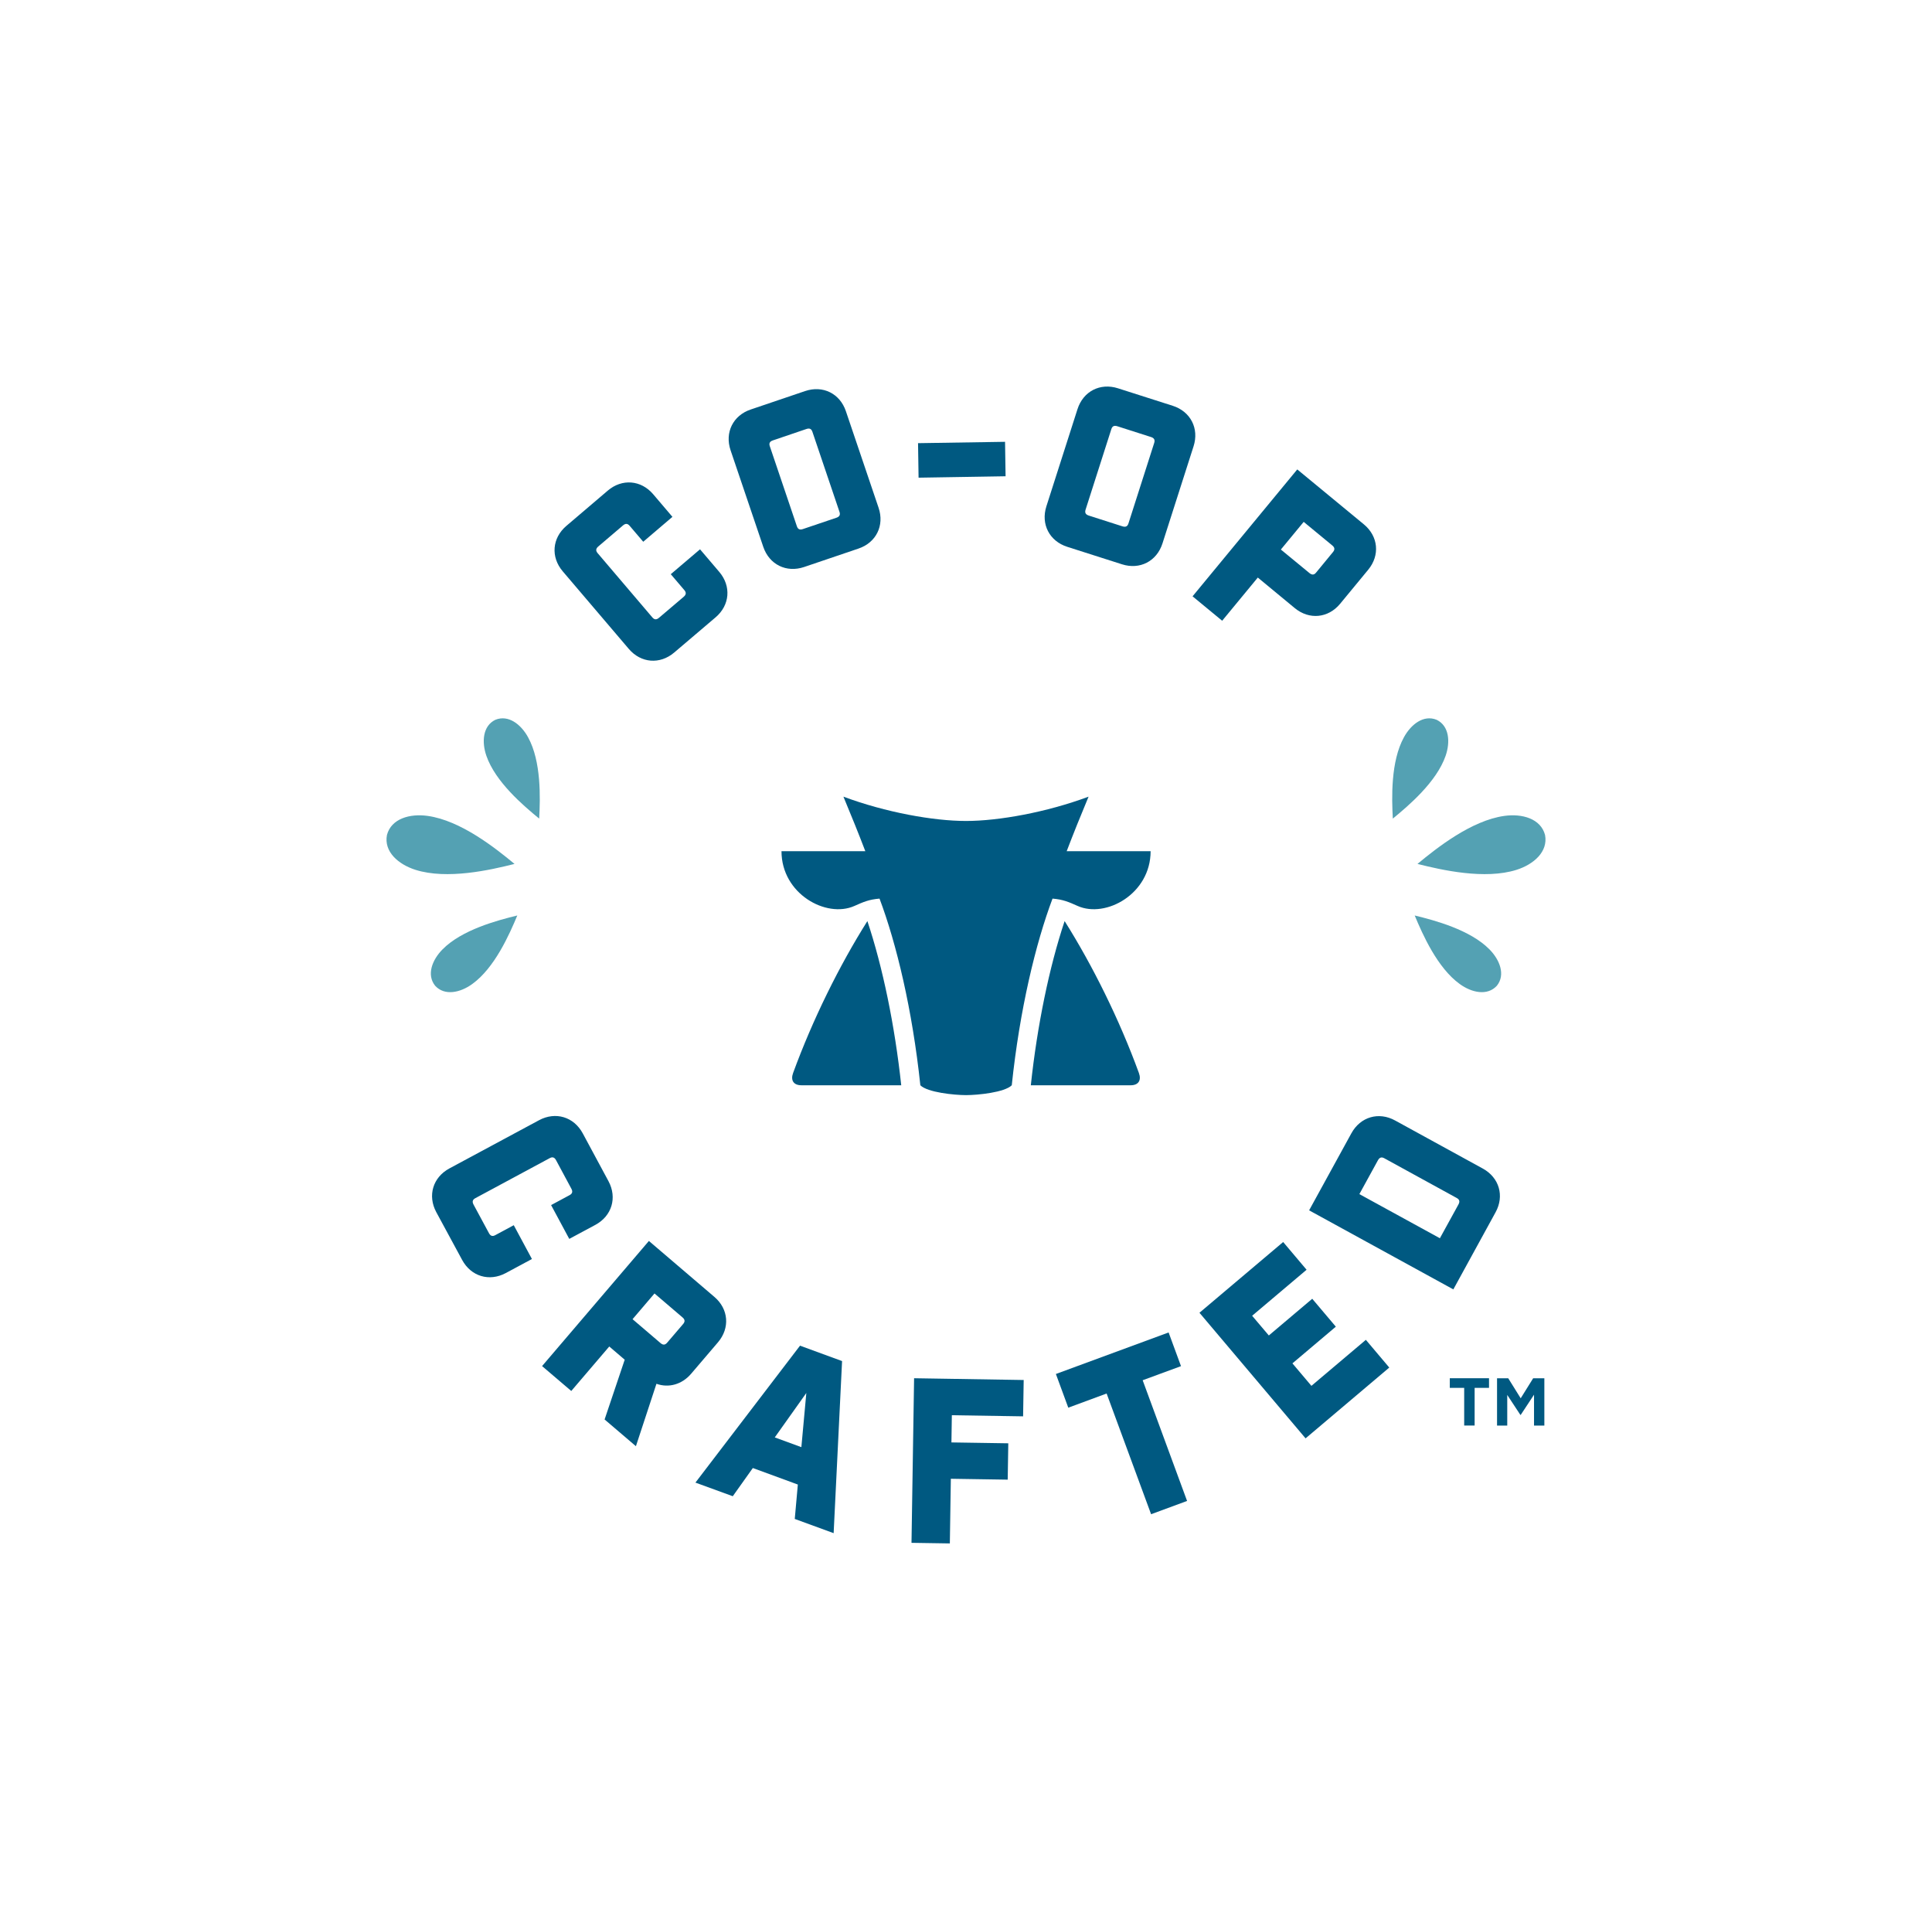
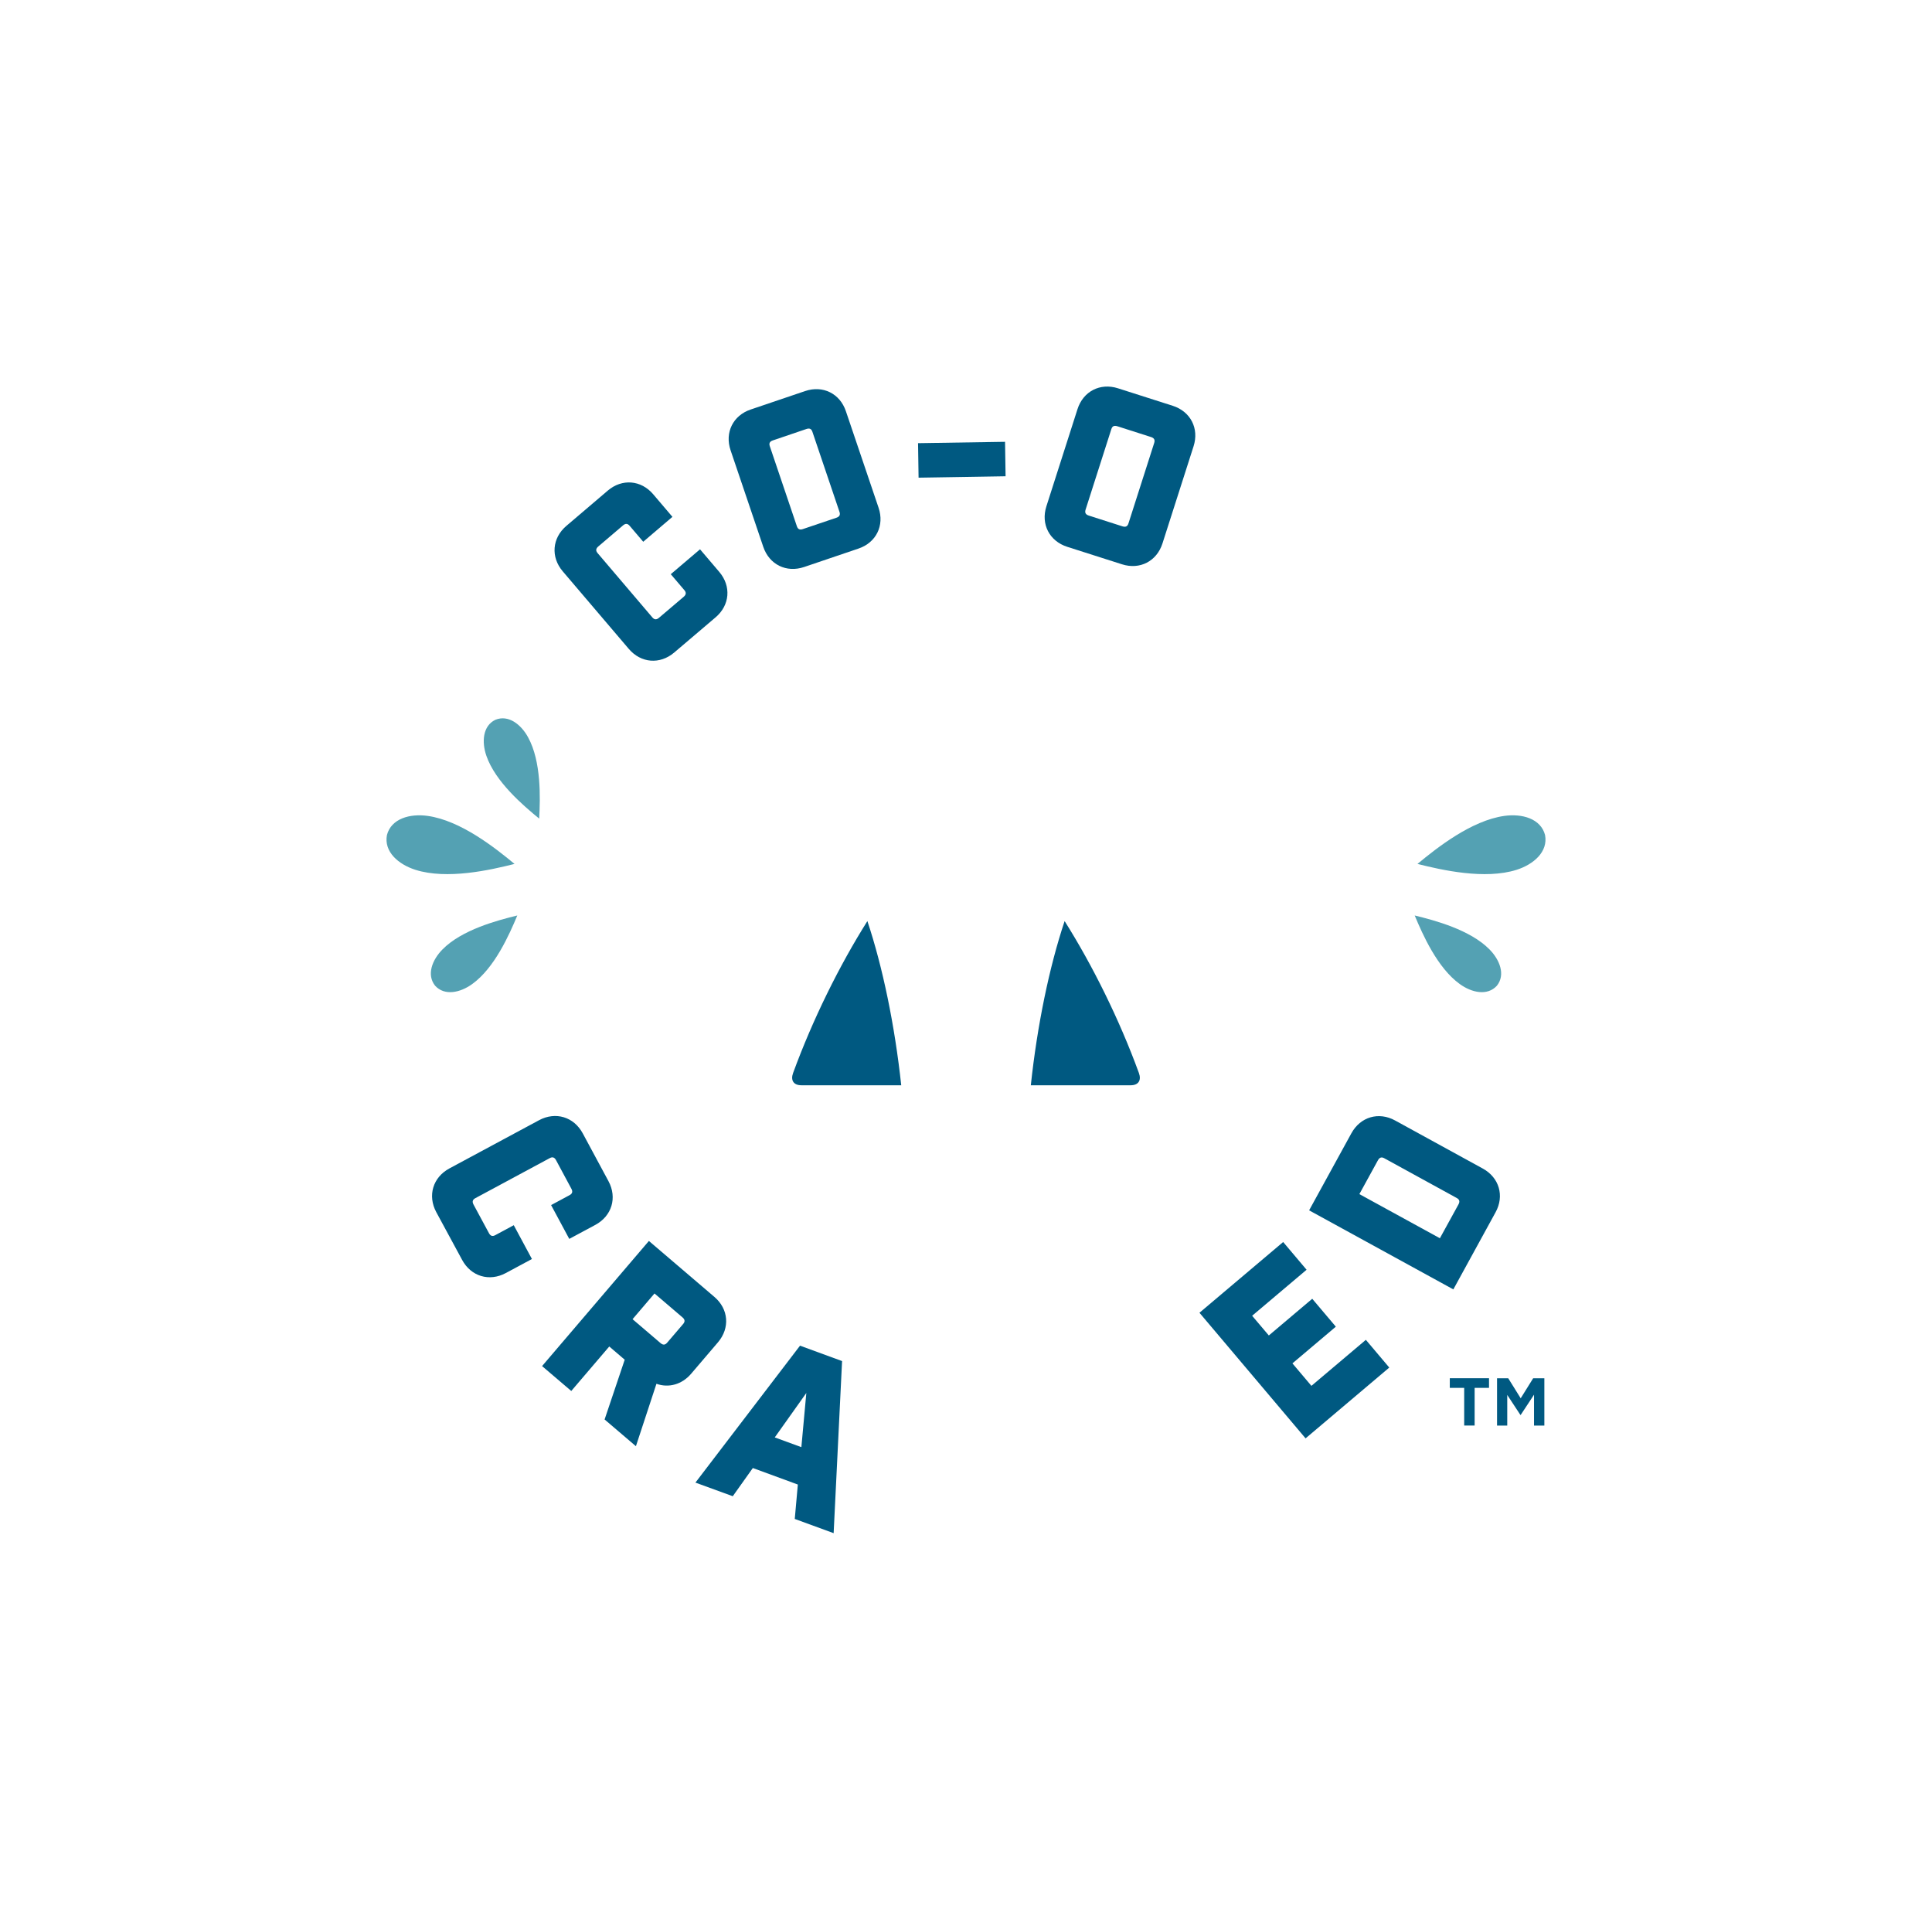
<svg xmlns="http://www.w3.org/2000/svg" version="1.1" id="Layer_1" x="0px" y="0px" viewBox="0 0 327.54 327.12" xml:space="preserve">
  <g id="Clear_Space">
    <rect fill="none" width="327.54" height="327.12" />
  </g>
  <g id="Artwork">
    <g>
      <g>
        <g>
          <g>
            <path fill="#54A1B3" d="M257.11,147.44c2.89-0.92,5.37-3.06,4.83-5.9c-0.73-2.79-3.9-3.66-6.9-3.24       c-5.6,0.78-11.46,5.43-14.73,8.14C244.43,147.48,251.73,149.14,257.11,147.44z" />
-             <path fill="#54A1B3" d="M245.08,128.12c0.82-2.37,0.62-5.07-1.52-6.11c-2.21-0.9-4.35,0.77-5.55,2.97       c-2.25,4.09-2.07,10.28-1.88,13.78C238.84,136.54,243.55,132.53,245.08,128.12z" />
            <path fill="#54A1B3" d="M252.51,160.92c1.76,1.78,2.75,4.31,1.26,6.17c-1.61,1.76-4.26,1.18-6.29-0.29       c-3.79-2.73-6.29-8.38-7.64-11.62C243.25,156.01,249.23,157.6,252.51,160.92z" />
          </g>
          <g>
            <path fill="#54A1B3" d="M70.43,147.44c-2.89-0.92-5.37-3.06-4.83-5.9c0.73-2.79,3.9-3.66,6.9-3.24       c5.6,0.78,11.46,5.43,14.73,8.14C83.11,147.48,75.81,149.14,70.43,147.44z" />
            <path fill="#54A1B3" d="M82.46,128.12c-0.82-2.37-0.62-5.07,1.52-6.11c2.21-0.9,4.35,0.77,5.55,2.97       c2.25,4.09,2.07,10.28,1.88,13.78C88.7,136.54,83.99,132.53,82.46,128.12z" />
            <path fill="#54A1B3" d="M75.03,160.92c-1.76,1.78-2.75,4.31-1.26,6.17c1.61,1.76,4.26,1.18,6.29-0.29       c3.79-2.73,6.29-8.38,7.64-11.62C84.29,156.01,78.31,157.6,75.03,160.92z" />
          </g>
        </g>
        <g>
-           <path fill="#005981" d="M180.84,144.28c1.13-2.96,2.35-5.99,3.71-9.24c-7.15,2.66-15.26,4.12-20.78,4.12      c-5.53,0-13.64-1.46-20.78-4.12c1.35,3.25,2.58,6.28,3.71,9.24h-14.21c0,7.25,7.59,11.4,12.35,9.29      c1.53-0.68,2.46-1.1,4.27-1.25c2.86,7.59,5.57,18.84,6.92,31.64c1.2,1.21,5.75,1.67,7.75,1.67c1.99,0,6.54-0.46,7.75-1.67      c1.34-12.8,4.05-24.05,6.91-31.64c1.81,0.15,2.74,0.57,4.27,1.25c4.76,2.11,12.36-2.04,12.36-9.29H180.84z" />
          <path fill="#005981" d="M147.05,156.13c-4.74,7.52-9.27,16.67-12.59,25.74c-0.46,1.25,0.07,2.09,1.41,2.09      c1.33,0,16.92,0,16.92,0C151.7,173.84,149.65,163.9,147.05,156.13z" />
          <path fill="#005981" d="M180.49,156.13c4.74,7.52,9.28,16.67,12.59,25.74c0.46,1.25-0.07,2.09-1.4,2.09s-16.92,0-16.92,0      C175.84,173.84,177.89,163.9,180.49,156.13z" />
        </g>
        <g>
          <g>
            <g>
              <path fill="#005981" d="M114.3,110.61c-2.42,2.06-5.64,1.8-7.7-0.62L95.4,96.84c-2.06-2.42-1.8-5.64,0.62-7.7l7.02-5.98        c2.42-2.06,5.64-1.8,7.7,0.62l3.26,3.83l-4.95,4.22l-2.31-2.71c-0.35-0.41-0.71-0.41-1.12-0.06l-4.19,3.57        c-0.41,0.35-0.47,0.7-0.12,1.12l9.29,10.91c0.35,0.41,0.71,0.41,1.12,0.06l4.19-3.56c0.41-0.35,0.47-0.71,0.12-1.12        l-2.31-2.71l4.96-4.22l3.26,3.83c2.06,2.42,1.8,5.64-0.62,7.7L114.3,110.61z" />
              <path fill="#005981" d="M136.33,96.11c-3.01,1.02-5.91-0.41-6.93-3.42l-5.54-16.36c-1.02-3.01,0.41-5.91,3.42-6.92l9.21-3.12        c3.01-1.02,5.91,0.41,6.92,3.42l5.54,16.36c1.02,3.01-0.41,5.91-3.42,6.92L136.33,96.11z M135.1,89.21        c0.17,0.51,0.5,0.65,1.02,0.47l5.68-1.92c0.51-0.17,0.7-0.48,0.52-1l-4.59-13.57c-0.17-0.51-0.5-0.65-1.02-0.47l-5.68,1.93        c-0.51,0.17-0.7,0.48-0.52,0.99L135.1,89.21z" />
              <path fill="#005981" d="M170.48,80.73l-14.75,0.24l-0.09-5.85l14.75-0.23L170.48,80.73z" />
              <path fill="#005981" d="M180.94,92.69c-3.03-0.97-4.51-3.84-3.54-6.87l5.27-16.46c0.97-3.03,3.84-4.51,6.87-3.54l9.27,2.96        c3.03,0.97,4.51,3.84,3.54,6.87l-5.27,16.46c-0.97,3.03-3.84,4.51-6.87,3.54L180.94,92.69z M184.04,86.4        c-0.16,0.52,0.02,0.82,0.54,0.99l5.72,1.83c0.52,0.16,0.84,0.03,1.01-0.49l4.37-13.66c0.16-0.52-0.02-0.82-0.54-0.99        l-5.72-1.83c-0.52-0.16-0.85-0.03-1.01,0.49L184.04,86.4z" />
-               <path fill="#005981" d="M231.22,88.88c2.45,2.02,2.76,5.24,0.74,7.69l-4.76,5.77c-2.02,2.45-5.24,2.76-7.69,0.74l-6.27-5.18        l-6.04,7.32l-5.02-4.14l17.75-21.51L231.22,88.88z M222,97.14c0.42,0.34,0.78,0.34,1.12-0.08l2.88-3.5        c0.34-0.42,0.28-0.77-0.14-1.11l-4.84-3.99l-3.87,4.69L222,97.14z" />
            </g>
          </g>
          <g>
            <g>
              <path fill="#005981" d="M73.96,205.46c-1.5-2.8-0.57-5.89,2.22-7.4l15.21-8.18c2.8-1.5,5.89-0.57,7.4,2.22l4.37,8.12        c1.5,2.8,0.57,5.89-2.22,7.4L96.51,210l-3.08-5.73l3.14-1.69c0.48-0.26,0.55-0.61,0.3-1.08l-2.6-4.84        c-0.26-0.48-0.59-0.61-1.07-0.35l-12.62,6.79c-0.48,0.26-0.55,0.61-0.3,1.08l2.61,4.84c0.26,0.48,0.59,0.61,1.07,0.35        l3.14-1.69l3.08,5.73l-4.43,2.38c-2.8,1.5-5.89,0.57-7.4-2.22L73.96,205.46z" />
              <path fill="#005981" d="M102.5,240.61l3.41-10.13l-2.62-2.24l-6.44,7.54l-4.95-4.22l18.11-21.21l11.1,9.48        c2.42,2.06,2.67,5.28,0.61,7.7l-4.55,5.33c-1.56,1.83-3.82,2.44-5.88,1.7l-3.48,10.58L102.5,240.61z M115.82,224.42        c0.35-0.41,0.3-0.77-0.12-1.12l-4.74-4.05l-3.72,4.36l4.74,4.05c0.41,0.35,0.77,0.35,1.12-0.06L115.82,224.42z" />
              <path fill="#005981" d="M127.63,248.84l-3.4,4.78l-6.33-2.31l17.73-23.21l7.13,2.61l-1.43,29.17l-6.59-2.41l0.52-5.83        L127.63,248.84z M136.7,236.12l-5.35,7.53l4.51,1.65L136.7,236.12z" />
-               <path fill="#005981" d="M154.97,233.62l18.58,0.3l-0.1,6.16l-12.08-0.19l-0.07,4.61l9.64,0.15l-0.1,6.16l-9.64-0.15        l-0.17,10.96l-6.5-0.1L154.97,233.62z" />
-               <path fill="#005981" d="M193.72,233.96l7.53,20.46l-6.1,2.25l-7.54-20.46l-6.5,2.4l-2.1-5.71l19.11-7.04l2.1,5.71        L193.72,233.96z" />
              <path fill="#005981" d="M217.54,210.53l3.97,4.7l-9.23,7.8l2.83,3.34l7.36-6.22l4,4.73l-7.36,6.22l3.22,3.81l9.23-7.8        l3.97,4.7l-14.19,12l-17.99-21.29L217.54,210.53z" />
              <path fill="#005981" d="M229.11,192.09c1.53-2.78,4.63-3.69,7.41-2.16l14.87,8.15c2.78,1.53,3.69,4.63,2.16,7.41l-7.16,13.07        l-24.45-13.4L229.11,192.09z M247.26,204.16c0.26-0.48,0.19-0.83-0.29-1.09l-12.29-6.74c-0.47-0.26-0.81-0.13-1.07,0.34        l-3.15,5.74l13.65,7.48L247.26,204.16z" />
            </g>
          </g>
        </g>
      </g>
      <path fill="#005981" d="M250,235.25v6.39h-1.77v-6.39h-2.44v-1.63h6.65v1.63H250z M260.07,241.65v-5.24l-2.26,3.43h-0.05    l-2.23-3.39v5.2h-1.73v-8.02h1.9l2.11,3.39l2.11-3.39h1.9v8.02H260.07z" />
    </g>
  </g>
</svg>